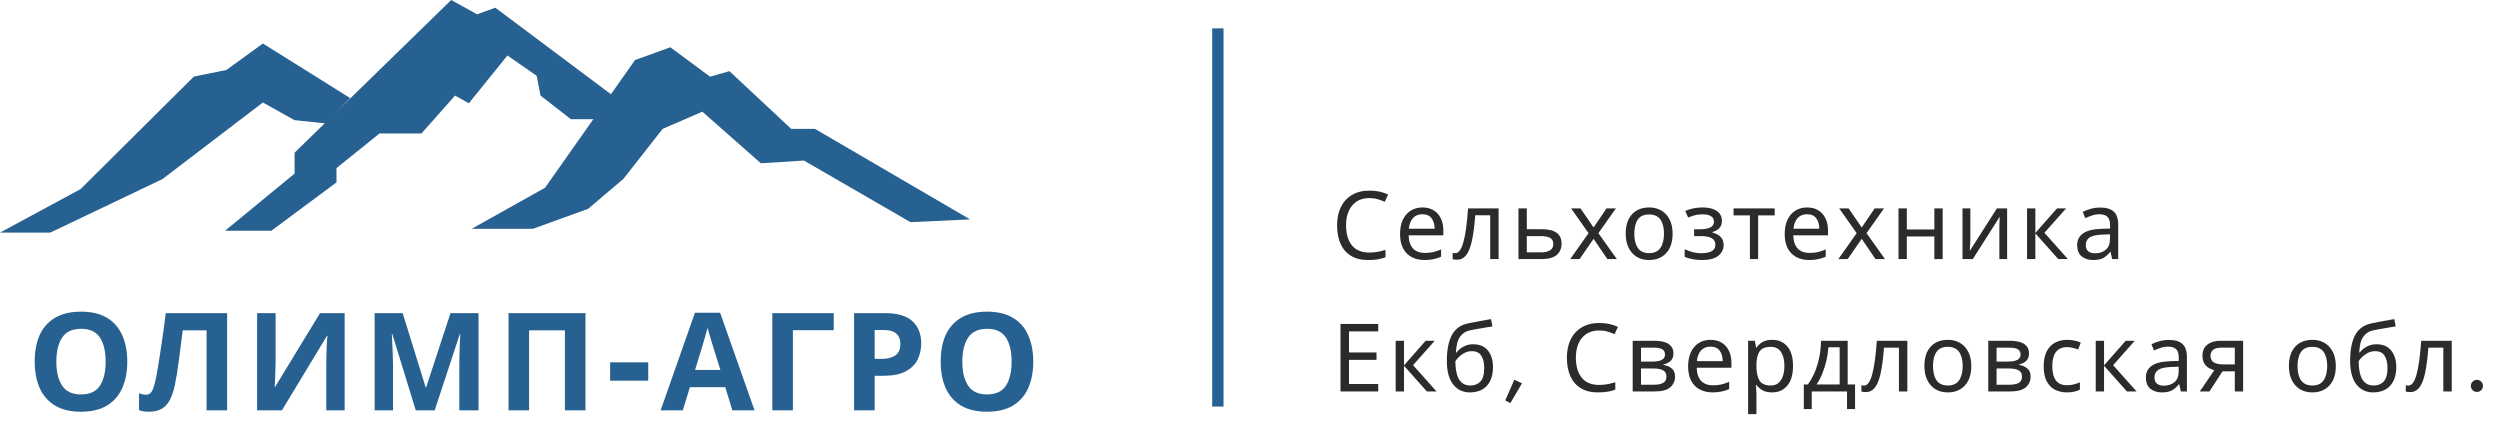
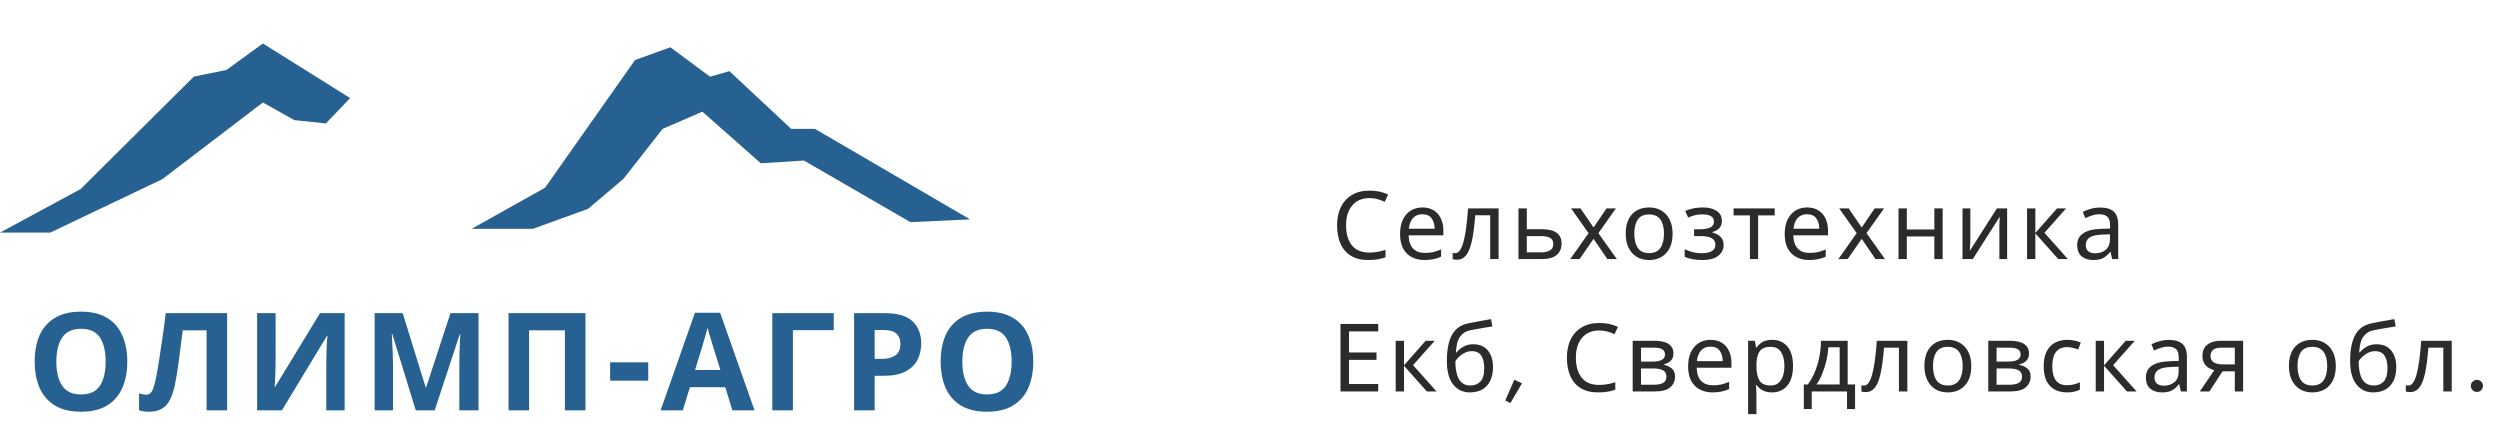
<svg xmlns="http://www.w3.org/2000/svg" width="1322" height="233" viewBox="0 0 1322 233" fill="none">
  <path d="M42.639 99.968L0 123H26.577L85.863 94.72L139.017 54.195L155.663 63.525L172.31 65.274L185.161 51.863L139.017 23L119.741 36.994L102.51 40.493L42.639 99.968Z" fill="#276191" />
-   <path d="M143.527 122H119.032L155.774 91.79V80.752L238.591 0L252.296 7.552L261.919 4.067L324.031 50.543L315.575 63.033H301.869L285.831 50.543L283.79 40.086L268.334 29.338L247.922 54.609L240.632 50.543L222.844 70.586H200.682L177.936 88.886V96.438L143.527 122Z" fill="#276191" />
  <path d="M288.221 99.275L249.4 121H281.799L310.988 110.431L329.668 94.578L350.392 68.156L371.407 59.055L402.347 86.358L425.114 84.89L481.447 117.477L512.971 116.009L430.952 68.156H418.401L385.71 37.624L375.494 40.56L354.478 25L335.798 31.752L288.221 99.275Z" fill="#276191" />
  <path d="M67.306 191.224C67.306 196.552 66.418 201.208 64.642 205.192C62.914 209.128 60.251 212.2 56.651 214.408C53.05 216.616 48.443 217.72 42.827 217.72C37.258 217.72 32.651 216.616 29.003 214.408C25.402 212.2 22.715 209.104 20.939 205.12C19.21 201.136 18.346 196.48 18.346 191.152C18.346 185.824 19.21 181.192 20.939 177.256C22.715 173.32 25.402 170.272 29.003 168.112C32.651 165.904 37.282 164.8 42.898 164.8C48.467 164.8 53.05 165.904 56.651 168.112C60.251 170.272 62.914 173.344 64.642 177.328C66.418 181.264 67.306 185.896 67.306 191.224ZM29.794 191.224C29.794 196.6 30.826 200.848 32.891 203.968C34.955 207.04 38.267 208.576 42.827 208.576C47.483 208.576 50.819 207.04 52.834 203.968C54.85 200.848 55.858 196.6 55.858 191.224C55.858 185.8 54.85 181.552 52.834 178.48C50.819 175.408 47.507 173.872 42.898 173.872C38.291 173.872 34.955 175.408 32.891 178.48C30.826 181.552 29.794 185.8 29.794 191.224ZM120.109 217H109.237V174.664H96.637C96.349 176.872 96.037 179.272 95.701 181.864C95.413 184.456 95.077 187.096 94.693 189.784C94.357 192.424 93.997 194.944 93.613 197.344C93.229 199.696 92.845 201.784 92.461 203.608C91.837 206.584 90.997 209.128 89.941 211.24C88.933 213.352 87.517 214.96 85.693 216.064C83.917 217.168 81.589 217.72 78.709 217.72C76.837 217.72 75.109 217.456 73.525 216.928V208C74.149 208.192 74.749 208.36 75.325 208.504C75.949 208.648 76.621 208.72 77.341 208.72C78.733 208.72 79.789 208 80.509 206.56C81.277 205.072 82.045 202.312 82.813 198.28C83.101 196.744 83.509 194.344 84.037 191.08C84.565 187.816 85.141 184 85.765 179.632C86.437 175.216 87.061 170.536 87.637 165.592H120.109V217ZM135.957 165.592H145.749V190.432C145.749 191.632 145.725 192.976 145.677 194.464C145.629 195.952 145.581 197.416 145.533 198.856C145.485 200.248 145.437 201.472 145.389 202.528C145.341 203.536 145.293 204.232 145.245 204.616H145.461L169.221 165.592H182.253V217H172.533V192.304C172.533 191.008 172.557 189.592 172.605 188.056C172.653 186.472 172.701 184.96 172.749 183.52C172.845 182.08 172.917 180.832 172.965 179.776C173.061 178.672 173.133 177.952 173.181 177.616H172.893L149.061 217H135.957V165.592ZM219.855 217L207.471 176.68H207.183C207.231 177.64 207.303 179.08 207.399 181C207.495 182.92 207.591 184.984 207.687 187.192C207.783 189.352 207.831 191.32 207.831 193.096V217H198.111V165.592H212.943L225.111 204.904H225.327L238.215 165.592H253.047V217H242.895V192.664C242.895 191.032 242.919 189.16 242.967 187.048C243.063 184.936 243.135 182.944 243.183 181.072C243.279 179.152 243.351 177.712 243.399 176.752H243.111L229.863 217H219.855ZM268.913 217V165.592H309.593V217H298.721V174.664H279.785V217H268.913ZM322.633 201.304V191.584H342.793V201.304H322.633ZM387.277 217L383.533 204.76H364.813L361.069 217H349.333L367.477 165.376H380.797L399.013 217H387.277ZM377.197 183.664C376.957 182.848 376.645 181.816 376.261 180.568C375.877 179.32 375.493 178.048 375.109 176.752C374.725 175.456 374.413 174.328 374.173 173.368C373.933 174.328 373.597 175.528 373.165 176.968C372.781 178.36 372.397 179.704 372.013 181C371.677 182.248 371.413 183.136 371.221 183.664L367.549 195.616H380.941L377.197 183.664ZM440.876 165.592V174.592H419.276V217H408.404V165.592H440.876ZM468.06 165.592C474.684 165.592 479.508 167.032 482.532 169.912C485.604 172.744 487.14 176.656 487.14 181.648C487.14 184.624 486.516 187.432 485.268 190.072C484.02 192.664 481.932 194.752 479.004 196.336C476.124 197.92 472.188 198.712 467.196 198.712H462.516V217H451.644V165.592H468.06ZM467.484 174.52H462.516V189.784H466.116C469.188 189.784 471.612 189.184 473.388 187.984C475.212 186.736 476.124 184.744 476.124 182.008C476.124 177.016 473.244 174.52 467.484 174.52ZM546.391 191.224C546.391 196.552 545.503 201.208 543.727 205.192C541.999 209.128 539.335 212.2 535.735 214.408C532.135 216.616 527.527 217.72 521.911 217.72C516.343 217.72 511.735 216.616 508.087 214.408C504.487 212.2 501.799 209.104 500.023 205.12C498.295 201.136 497.431 196.48 497.431 191.152C497.431 185.824 498.295 181.192 500.023 177.256C501.799 173.32 504.487 170.272 508.087 168.112C511.735 165.904 516.367 164.8 521.983 164.8C527.551 164.8 532.135 165.904 535.735 168.112C539.335 170.272 541.999 173.344 543.727 177.328C545.503 181.264 546.391 185.896 546.391 191.224ZM508.879 191.224C508.879 196.6 509.911 200.848 511.975 203.968C514.039 207.04 517.351 208.576 521.911 208.576C526.567 208.576 529.903 207.04 531.919 203.968C533.935 200.848 534.943 196.6 534.943 191.224C534.943 185.8 533.935 181.552 531.919 178.48C529.903 175.408 526.591 173.872 521.983 173.872C517.375 173.872 514.039 175.408 511.975 178.48C509.911 181.552 508.879 185.8 508.879 191.224Z" fill="#276191" />
-   <path d="M724.15 104.75C720.317 104.75 717.3 106.033 715.1 108.6C712.9 111.167 711.8 114.683 711.8 119.15C711.8 123.583 712.817 127.1 714.85 129.7C716.917 132.267 720 133.55 724.1 133.55C725.667 133.55 727.15 133.417 728.55 133.15C729.95 132.883 731.317 132.55 732.65 132.15V136.05C731.317 136.55 729.933 136.917 728.5 137.15C727.1 137.383 725.417 137.5 723.45 137.5C719.817 137.5 716.783 136.75 714.35 135.25C711.917 133.75 710.083 131.617 708.85 128.85C707.65 126.083 707.05 122.833 707.05 119.1C707.05 115.5 707.7 112.333 709 109.6C710.333 106.833 712.283 104.683 714.85 103.15C717.417 101.583 720.533 100.8 724.2 100.8C727.967 100.8 731.25 101.5 734.05 102.9L732.25 106.7C731.15 106.2 729.917 105.75 728.55 105.35C727.217 104.95 725.75 104.75 724.15 104.75ZM752.192 109.7C754.492 109.7 756.458 110.2 758.092 111.2C759.758 112.2 761.025 113.617 761.892 115.45C762.792 117.25 763.242 119.367 763.242 121.8V124.45H744.892C744.958 127.483 745.725 129.8 747.192 131.4C748.692 132.967 750.775 133.75 753.442 133.75C755.142 133.75 756.642 133.6 757.942 133.3C759.275 132.967 760.642 132.5 762.042 131.9V135.75C760.675 136.35 759.325 136.783 757.992 137.05C756.658 137.35 755.075 137.5 753.242 137.5C750.708 137.5 748.458 136.983 746.492 135.95C744.558 134.917 743.042 133.383 741.942 131.35C740.875 129.283 740.342 126.767 740.342 123.8C740.342 120.867 740.825 118.35 741.792 116.25C742.792 114.15 744.175 112.533 745.942 111.4C747.742 110.267 749.825 109.7 752.192 109.7ZM752.142 113.3C750.042 113.3 748.375 113.983 747.142 115.35C745.942 116.683 745.225 118.55 744.992 120.95H758.642C758.608 118.683 758.075 116.85 757.042 115.45C756.008 114.017 754.375 113.3 752.142 113.3ZM792.464 137H788.014V113.85H780.114C779.681 119.483 779.081 124.033 778.314 127.5C777.548 130.933 776.531 133.433 775.264 135C773.998 136.567 772.398 137.35 770.464 137.35C770.031 137.35 769.598 137.317 769.164 137.25C768.764 137.217 768.431 137.133 768.164 137V133.7C768.364 133.767 768.581 133.817 768.814 133.85C769.048 133.883 769.281 133.9 769.514 133.9C771.314 133.9 772.748 131.983 773.814 128.15C774.914 124.317 775.748 118.333 776.314 110.2H792.464V137ZM815.321 121.2C822.287 121.2 825.771 123.733 825.771 128.8C825.771 131.3 824.921 133.3 823.221 134.8C821.521 136.267 818.821 137 815.121 137H802.971V110.2H807.371V121.2H815.321ZM821.371 129.05C821.371 127.417 820.787 126.317 819.621 125.75C818.487 125.15 816.887 124.85 814.821 124.85H807.371V133.45H814.921C816.787 133.45 818.321 133.117 819.521 132.45C820.754 131.783 821.371 130.65 821.371 129.05ZM840.032 123.3L830.782 110.2H835.782L842.682 120.3L849.532 110.2H854.482L845.232 123.3L854.982 137H849.982L842.682 126.3L835.282 137H830.332L840.032 123.3ZM884.47 123.55C884.47 127.983 883.337 131.417 881.07 133.85C878.837 136.283 875.803 137.5 871.97 137.5C869.603 137.5 867.487 136.967 865.62 135.9C863.787 134.8 862.337 133.217 861.27 131.15C860.203 129.05 859.67 126.517 859.67 123.55C859.67 119.117 860.787 115.7 863.02 113.3C865.253 110.9 868.287 109.7 872.12 109.7C874.553 109.7 876.687 110.25 878.52 111.35C880.387 112.417 881.837 113.983 882.87 116.05C883.937 118.083 884.47 120.583 884.47 123.55ZM864.22 123.55C864.22 126.717 864.837 129.233 866.07 131.1C867.337 132.933 869.337 133.85 872.07 133.85C874.77 133.85 876.753 132.933 878.02 131.1C879.287 129.233 879.92 126.717 879.92 123.55C879.92 120.383 879.287 117.9 878.02 116.1C876.753 114.3 874.753 113.4 872.02 113.4C869.287 113.4 867.303 114.3 866.07 116.1C864.837 117.9 864.22 120.383 864.22 123.55ZM900.493 109.7C903.56 109.7 905.993 110.317 907.793 111.55C909.627 112.75 910.543 114.483 910.543 116.75C910.543 118.383 910.093 119.683 909.193 120.65C908.293 121.583 907.06 122.267 905.493 122.7V122.9C906.56 123.2 907.543 123.617 908.443 124.15C909.343 124.683 910.06 125.383 910.593 126.25C911.16 127.117 911.443 128.233 911.443 129.6C911.443 131.833 910.51 133.717 908.643 135.25C906.81 136.75 903.927 137.5 899.993 137.5C898.06 137.5 896.31 137.333 894.743 137C893.177 136.7 891.877 136.283 890.843 135.75V131.8C891.977 132.333 893.31 132.817 894.843 133.25C896.41 133.683 898.11 133.9 899.943 133.9C901.943 133.9 903.627 133.567 904.993 132.9C906.393 132.2 907.093 131.017 907.093 129.35C907.093 126.35 904.543 124.85 899.443 124.85H895.843V121.25H898.743C901.043 121.25 902.877 120.95 904.243 120.35C905.643 119.717 906.343 118.65 906.343 117.15C906.343 115.883 905.81 114.933 904.743 114.3C903.71 113.667 902.21 113.35 900.243 113.35C898.777 113.35 897.477 113.5 896.343 113.8C895.243 114.067 894.027 114.483 892.693 115.05L891.143 111.55C893.943 110.317 897.06 109.7 900.493 109.7ZM938.455 113.9H929.705V137H925.355V113.9H916.705V110.2H938.455V113.9ZM955.596 109.7C957.896 109.7 959.863 110.2 961.496 111.2C963.163 112.2 964.429 113.617 965.296 115.45C966.196 117.25 966.646 119.367 966.646 121.8V124.45H948.296C948.363 127.483 949.129 129.8 950.596 131.4C952.096 132.967 954.179 133.75 956.846 133.75C958.546 133.75 960.046 133.6 961.346 133.3C962.679 132.967 964.046 132.5 965.446 131.9V135.75C964.079 136.35 962.729 136.783 961.396 137.05C960.063 137.35 958.479 137.5 956.646 137.5C954.113 137.5 951.863 136.983 949.896 135.95C947.963 134.917 946.446 133.383 945.346 131.35C944.279 129.283 943.746 126.767 943.746 123.8C943.746 120.867 944.229 118.35 945.196 116.25C946.196 114.15 947.579 112.533 949.346 111.4C951.146 110.267 953.229 109.7 955.596 109.7ZM955.546 113.3C953.446 113.3 951.779 113.983 950.546 115.35C949.346 116.683 948.629 118.55 948.396 120.95H962.046C962.013 118.683 961.479 116.85 960.446 115.45C959.413 114.017 957.779 113.3 955.546 113.3ZM981.819 123.3L972.569 110.2H977.569L984.469 120.3L991.319 110.2H996.269L987.019 123.3L996.769 137H991.769L984.469 126.3L977.069 137H972.119L981.819 123.3ZM1008.33 110.2V121.35H1022.88V110.2H1027.28V137H1022.88V125.05H1008.33V137H1003.93V110.2H1008.33ZM1041.92 126.55C1041.92 126.95 1041.9 127.55 1041.87 128.35C1041.84 129.15 1041.79 129.95 1041.72 130.75C1041.69 131.55 1041.65 132.183 1041.62 132.65L1055.97 110.2H1061.37V137H1057.27V121.2C1057.27 120.667 1057.27 119.967 1057.27 119.1C1057.3 118.233 1057.34 117.383 1057.37 116.55C1057.4 115.683 1057.44 115.033 1057.47 114.6L1043.22 137H1037.77V110.2H1041.92V126.55ZM1087.75 110.2H1092.55L1081.1 123.1L1093.5 137H1088.4L1076.3 123.4V137H1071.9V110.2H1076.3V123.2L1087.75 110.2ZM1110.51 109.75C1113.78 109.75 1116.2 110.467 1117.76 111.9C1119.33 113.333 1120.11 115.617 1120.11 118.75V137H1116.91L1116.06 133.2H1115.86C1114.7 134.667 1113.46 135.75 1112.16 136.45C1110.9 137.15 1109.13 137.5 1106.86 137.5C1104.43 137.5 1102.41 136.867 1100.81 135.6C1099.21 134.3 1098.41 132.283 1098.41 129.55C1098.41 126.883 1099.46 124.833 1101.56 123.4C1103.66 121.933 1106.9 121.133 1111.26 121L1115.81 120.85V119.25C1115.81 117.017 1115.33 115.467 1114.36 114.6C1113.4 113.733 1112.03 113.3 1110.26 113.3C1108.86 113.3 1107.53 113.517 1106.26 113.95C1105 114.35 1103.81 114.817 1102.71 115.35L1101.36 112.05C1102.53 111.417 1103.91 110.883 1105.51 110.45C1107.11 109.983 1108.78 109.75 1110.51 109.75ZM1111.81 124.05C1108.48 124.183 1106.16 124.717 1104.86 125.65C1103.6 126.583 1102.96 127.9 1102.96 129.6C1102.96 131.1 1103.41 132.2 1104.31 132.9C1105.25 133.6 1106.43 133.95 1107.86 133.95C1110.13 133.95 1112.01 133.333 1113.51 132.1C1115.01 130.833 1115.76 128.9 1115.76 126.3V123.9L1111.81 124.05ZM728.8 207H708.85V171.3H728.8V175.25H713.35V186.4H727.9V190.3H713.35V203.05H728.8V207ZM753.883 180.2H758.683L747.233 193.1L759.633 207H754.533L742.433 193.4V207H738.033V180.2H742.433V193.2L753.883 180.2ZM765.098 190.9C765.098 185.033 765.981 180.467 767.748 177.2C769.515 173.9 772.365 171.833 776.298 171C778.465 170.533 780.581 170.117 782.648 169.75C784.715 169.383 786.648 169.05 788.448 168.75L789.198 172.6C788.031 172.767 786.715 172.983 785.248 173.25C783.781 173.483 782.331 173.733 780.898 174C779.465 174.233 778.231 174.467 777.198 174.7C775.031 175.167 773.315 176.3 772.048 178.1C770.781 179.867 770.065 182.633 769.898 186.4H770.198C770.665 185.767 771.298 185.117 772.098 184.45C772.931 183.783 773.915 183.217 775.048 182.75C776.215 182.283 777.531 182.05 778.998 182.05C782.465 182.05 785.081 183.167 786.848 185.4C788.615 187.633 789.498 190.533 789.498 194.1C789.498 197.067 788.981 199.55 787.948 201.55C786.915 203.55 785.481 205.05 783.648 206.05C781.815 207.017 779.681 207.5 777.248 207.5C773.548 207.5 770.598 206.083 768.398 203.25C766.198 200.417 765.098 196.3 765.098 190.9ZM777.598 203.85C779.765 203.85 781.515 203.15 782.848 201.75C784.181 200.35 784.848 197.95 784.848 194.55C784.848 191.817 784.331 189.667 783.298 188.1C782.298 186.5 780.631 185.7 778.298 185.7C776.831 185.7 775.498 186.033 774.298 186.7C773.098 187.333 772.098 188.067 771.298 188.9C770.498 189.733 769.931 190.433 769.598 191C769.598 192.633 769.715 194.217 769.948 195.75C770.181 197.283 770.581 198.667 771.148 199.9C771.748 201.1 772.565 202.067 773.598 202.8C774.665 203.5 775.998 203.85 777.598 203.85ZM798.68 213.15L795.98 211.75L800.78 200.8L804.83 202.7L798.68 213.15ZM845.673 174.75C841.84 174.75 838.823 176.033 836.623 178.6C834.423 181.167 833.323 184.683 833.323 189.15C833.323 193.583 834.34 197.1 836.373 199.7C838.44 202.267 841.523 203.55 845.623 203.55C847.19 203.55 848.673 203.417 850.073 203.15C851.473 202.883 852.84 202.55 854.173 202.15V206.05C852.84 206.55 851.457 206.917 850.023 207.15C848.623 207.383 846.94 207.5 844.973 207.5C841.34 207.5 838.307 206.75 835.873 205.25C833.44 203.75 831.607 201.617 830.373 198.85C829.173 196.083 828.573 192.833 828.573 189.1C828.573 185.5 829.223 182.333 830.523 179.6C831.857 176.833 833.807 174.683 836.373 173.15C838.94 171.583 842.057 170.8 845.723 170.8C849.49 170.8 852.773 171.5 855.573 172.9L853.773 176.7C852.673 176.2 851.44 175.75 850.073 175.35C848.74 174.95 847.273 174.75 845.673 174.75ZM884.915 186.95C884.915 188.617 884.415 189.917 883.415 190.85C882.415 191.783 881.132 192.417 879.565 192.75V192.95C881.232 193.183 882.682 193.783 883.915 194.75C885.149 195.683 885.765 197.15 885.765 199.15C885.765 201.417 884.915 203.3 883.215 204.8C881.549 206.267 878.782 207 874.915 207H863.365V180.2H874.865C876.765 180.2 878.465 180.417 879.965 180.85C881.499 181.25 882.699 181.95 883.565 182.95C884.465 183.917 884.915 185.25 884.915 186.95ZM880.465 187.5C880.465 186.233 879.999 185.317 879.065 184.75C878.165 184.15 876.682 183.85 874.615 183.85H867.765V191.2H873.815C878.249 191.2 880.465 189.967 880.465 187.5ZM881.215 199.15C881.215 197.617 880.632 196.517 879.465 195.85C878.299 195.183 876.582 194.85 874.315 194.85H867.765V203.45H874.415C876.615 203.45 878.299 203.133 879.465 202.5C880.632 201.833 881.215 200.717 881.215 199.15ZM904.524 179.7C906.824 179.7 908.79 180.2 910.424 181.2C912.09 182.2 913.357 183.617 914.224 185.45C915.124 187.25 915.574 189.367 915.574 191.8V194.45H897.224C897.29 197.483 898.057 199.8 899.524 201.4C901.024 202.967 903.107 203.75 905.774 203.75C907.474 203.75 908.974 203.6 910.274 203.3C911.607 202.967 912.974 202.5 914.374 201.9V205.75C913.007 206.35 911.657 206.783 910.324 207.05C908.99 207.35 907.407 207.5 905.574 207.5C903.04 207.5 900.79 206.983 898.824 205.95C896.89 204.917 895.374 203.383 894.274 201.35C893.207 199.283 892.674 196.767 892.674 193.8C892.674 190.867 893.157 188.35 894.124 186.25C895.124 184.15 896.507 182.533 898.274 181.4C900.074 180.267 902.157 179.7 904.524 179.7ZM904.474 183.3C902.374 183.3 900.707 183.983 899.474 185.35C898.274 186.683 897.557 188.55 897.324 190.95H910.974C910.94 188.683 910.407 186.85 909.374 185.45C908.34 184.017 906.707 183.3 904.474 183.3ZM937.146 179.7C940.446 179.7 943.096 180.85 945.096 183.15C947.13 185.45 948.146 188.917 948.146 193.55C948.146 198.117 947.13 201.583 945.096 203.95C943.096 206.317 940.43 207.5 937.096 207.5C935.03 207.5 933.313 207.117 931.946 206.35C930.613 205.55 929.563 204.633 928.796 203.6H928.496C928.563 204.167 928.63 204.883 928.696 205.75C928.763 206.617 928.796 207.367 928.796 208V219H924.396V180.2H927.996L928.596 183.85H928.796C929.596 182.683 930.646 181.7 931.946 180.9C933.246 180.1 934.98 179.7 937.146 179.7ZM936.346 183.4C933.613 183.4 931.68 184.167 930.546 185.7C929.446 187.233 928.863 189.567 928.796 192.7V193.55C928.796 196.85 929.33 199.4 930.396 201.2C931.496 202.967 933.513 203.85 936.446 203.85C938.08 203.85 939.413 203.4 940.446 202.5C941.513 201.6 942.296 200.383 942.796 198.85C943.33 197.283 943.596 195.5 943.596 193.5C943.596 190.433 942.996 187.983 941.796 186.15C940.63 184.317 938.813 183.4 936.346 183.4ZM977.058 180.2V203.3H980.958V216.3H976.708V207H958.058V216.3H953.858V203.3H956.008C958.308 200.133 960.025 196.533 961.158 192.5C962.325 188.433 962.925 184.333 962.958 180.2H977.058ZM966.858 183.65C966.725 185.917 966.375 188.267 965.808 190.7C965.242 193.1 964.508 195.4 963.608 197.6C962.742 199.8 961.725 201.7 960.558 203.3H972.808V183.65H966.858ZM1008.61 207H1004.16V183.85H996.261C995.828 189.483 995.228 194.033 994.461 197.5C993.694 200.933 992.678 203.433 991.411 205C990.144 206.567 988.544 207.35 986.611 207.35C986.178 207.35 985.744 207.317 985.311 207.25C984.911 207.217 984.578 207.133 984.311 207V203.7C984.511 203.767 984.728 203.817 984.961 203.85C985.194 203.883 985.428 203.9 985.661 203.9C987.461 203.9 988.894 201.983 989.961 198.15C991.061 194.317 991.894 188.333 992.461 180.2H1008.61V207ZM1042.42 193.55C1042.42 197.983 1041.28 201.417 1039.02 203.85C1036.78 206.283 1033.75 207.5 1029.92 207.5C1027.55 207.5 1025.43 206.967 1023.57 205.9C1021.73 204.8 1020.28 203.217 1019.22 201.15C1018.15 199.05 1017.62 196.517 1017.62 193.55C1017.62 189.117 1018.73 185.7 1020.97 183.3C1023.2 180.9 1026.23 179.7 1030.07 179.7C1032.5 179.7 1034.63 180.25 1036.47 181.35C1038.33 182.417 1039.78 183.983 1040.82 186.05C1041.88 188.083 1042.42 190.583 1042.42 193.55ZM1022.17 193.55C1022.17 196.717 1022.78 199.233 1024.02 201.1C1025.28 202.933 1027.28 203.85 1030.02 203.85C1032.72 203.85 1034.7 202.933 1035.97 201.1C1037.23 199.233 1037.87 196.717 1037.87 193.55C1037.87 190.383 1037.23 187.9 1035.97 186.1C1034.7 184.3 1032.7 183.4 1029.97 183.4C1027.23 183.4 1025.25 184.3 1024.02 186.1C1022.78 187.9 1022.17 190.383 1022.17 193.55ZM1072.94 186.95C1072.94 188.617 1072.44 189.917 1071.44 190.85C1070.44 191.783 1069.16 192.417 1067.59 192.75V192.95C1069.26 193.183 1070.71 193.783 1071.94 194.75C1073.17 195.683 1073.79 197.15 1073.79 199.15C1073.79 201.417 1072.94 203.3 1071.24 204.8C1069.57 206.267 1066.81 207 1062.94 207H1051.39V180.2H1062.89C1064.79 180.2 1066.49 180.417 1067.99 180.85C1069.52 181.25 1070.72 181.95 1071.59 182.95C1072.49 183.917 1072.94 185.25 1072.94 186.95ZM1068.49 187.5C1068.49 186.233 1068.02 185.317 1067.09 184.75C1066.19 184.15 1064.71 183.85 1062.64 183.85H1055.79V191.2H1061.84C1066.27 191.2 1068.49 189.967 1068.49 187.5ZM1069.24 199.15C1069.24 197.617 1068.66 196.517 1067.49 195.85C1066.32 195.183 1064.61 194.85 1062.34 194.85H1055.79V203.45H1062.44C1064.64 203.45 1066.32 203.133 1067.49 202.5C1068.66 201.833 1069.24 200.717 1069.24 199.15ZM1092.95 207.5C1090.58 207.5 1088.47 207.017 1086.6 206.05C1084.77 205.083 1083.32 203.583 1082.25 201.55C1081.22 199.517 1080.7 196.917 1080.7 193.75C1080.7 190.45 1081.25 187.767 1082.35 185.7C1083.45 183.633 1084.93 182.117 1086.8 181.15C1088.7 180.183 1090.85 179.7 1093.25 179.7C1094.62 179.7 1095.93 179.85 1097.2 180.15C1098.47 180.417 1099.5 180.75 1100.3 181.15L1098.95 184.8C1098.15 184.5 1097.22 184.217 1096.15 183.95C1095.08 183.683 1094.08 183.55 1093.15 183.55C1087.88 183.55 1085.25 186.933 1085.25 193.7C1085.25 196.933 1085.88 199.417 1087.15 201.15C1088.45 202.85 1090.37 203.7 1092.9 203.7C1094.37 203.7 1095.65 203.55 1096.75 203.25C1097.88 202.95 1098.92 202.583 1099.85 202.15V206.05C1098.95 206.517 1097.95 206.867 1096.85 207.1C1095.78 207.367 1094.48 207.5 1092.95 207.5ZM1124.07 180.2H1128.87L1117.42 193.1L1129.82 207H1124.72L1112.62 193.4V207H1108.22V180.2H1112.62V193.2L1124.07 180.2ZM1146.84 179.75C1150.1 179.75 1152.52 180.467 1154.09 181.9C1155.65 183.333 1156.44 185.617 1156.44 188.75V207H1153.24L1152.39 203.2H1152.19C1151.02 204.667 1149.79 205.75 1148.49 206.45C1147.22 207.15 1145.45 207.5 1143.19 207.5C1140.75 207.5 1138.74 206.867 1137.14 205.6C1135.54 204.3 1134.74 202.283 1134.74 199.55C1134.74 196.883 1135.79 194.833 1137.89 193.4C1139.99 191.933 1143.22 191.133 1147.59 191L1152.14 190.85V189.25C1152.14 187.017 1151.65 185.467 1150.69 184.6C1149.72 183.733 1148.35 183.3 1146.59 183.3C1145.19 183.3 1143.85 183.517 1142.59 183.95C1141.32 184.35 1140.14 184.817 1139.04 185.35L1137.69 182.05C1138.85 181.417 1140.24 180.883 1141.84 180.45C1143.44 179.983 1145.1 179.75 1146.84 179.75ZM1148.14 194.05C1144.8 194.183 1142.49 194.717 1141.19 195.65C1139.92 196.583 1139.29 197.9 1139.29 199.6C1139.29 201.1 1139.74 202.2 1140.64 202.9C1141.57 203.6 1142.75 203.95 1144.19 203.95C1146.45 203.95 1148.34 203.333 1149.84 202.1C1151.34 200.833 1152.09 198.9 1152.09 196.3V193.9L1148.14 194.05ZM1168.36 207H1163.26L1170.91 195.75C1169.88 195.483 1168.88 195.067 1167.91 194.5C1166.95 193.9 1166.16 193.083 1165.56 192.05C1164.96 190.983 1164.66 189.667 1164.66 188.1C1164.66 185.533 1165.53 183.583 1167.26 182.25C1169 180.883 1171.3 180.2 1174.16 180.2H1186.16V207H1181.76V196.35H1175.26L1168.36 207ZM1168.91 188.15C1168.91 189.683 1169.48 190.833 1170.61 191.6C1171.78 192.333 1173.4 192.7 1175.46 192.7H1181.76V183.85H1174.61C1172.58 183.85 1171.11 184.25 1170.21 185.05C1169.35 185.85 1168.91 186.883 1168.91 188.15ZM1235.18 193.55C1235.18 197.983 1234.04 201.417 1231.78 203.85C1229.54 206.283 1226.51 207.5 1222.68 207.5C1220.31 207.5 1218.19 206.967 1216.33 205.9C1214.49 204.8 1213.04 203.217 1211.98 201.15C1210.91 199.05 1210.38 196.517 1210.38 193.55C1210.38 189.117 1211.49 185.7 1213.73 183.3C1215.96 180.9 1218.99 179.7 1222.83 179.7C1225.26 179.7 1227.39 180.25 1229.23 181.35C1231.09 182.417 1232.54 183.983 1233.58 186.05C1234.64 188.083 1235.18 190.583 1235.18 193.55ZM1214.93 193.55C1214.93 196.717 1215.54 199.233 1216.78 201.1C1218.04 202.933 1220.04 203.85 1222.78 203.85C1225.48 203.85 1227.46 202.933 1228.73 201.1C1229.99 199.233 1230.63 196.717 1230.63 193.55C1230.63 190.383 1229.99 187.9 1228.73 186.1C1227.46 184.3 1225.46 183.4 1222.73 183.4C1219.99 183.4 1218.01 184.3 1216.78 186.1C1215.54 187.9 1214.93 190.383 1214.93 193.55ZM1242.75 190.9C1242.75 185.033 1243.63 180.467 1245.4 177.2C1247.17 173.9 1250.02 171.833 1253.95 171C1256.12 170.533 1258.23 170.117 1260.3 169.75C1262.37 169.383 1264.3 169.05 1266.1 168.75L1266.85 172.6C1265.68 172.767 1264.37 172.983 1262.9 173.25C1261.43 173.483 1259.98 173.733 1258.55 174C1257.12 174.233 1255.88 174.467 1254.85 174.7C1252.68 175.167 1250.97 176.3 1249.7 178.1C1248.43 179.867 1247.72 182.633 1247.55 186.4H1247.85C1248.32 185.767 1248.95 185.117 1249.75 184.45C1250.58 183.783 1251.57 183.217 1252.7 182.75C1253.87 182.283 1255.18 182.05 1256.65 182.05C1260.12 182.05 1262.73 183.167 1264.5 185.4C1266.27 187.633 1267.15 190.533 1267.15 194.1C1267.15 197.067 1266.63 199.55 1265.6 201.55C1264.57 203.55 1263.13 205.05 1261.3 206.05C1259.47 207.017 1257.33 207.5 1254.9 207.5C1251.2 207.5 1248.25 206.083 1246.05 203.25C1243.85 200.417 1242.75 196.3 1242.75 190.9ZM1255.25 203.85C1257.42 203.85 1259.17 203.15 1260.5 201.75C1261.83 200.35 1262.5 197.95 1262.5 194.55C1262.5 191.817 1261.98 189.667 1260.95 188.1C1259.95 186.5 1258.28 185.7 1255.95 185.7C1254.48 185.7 1253.15 186.033 1251.95 186.7C1250.75 187.333 1249.75 188.067 1248.95 188.9C1248.15 189.733 1247.58 190.433 1247.25 191C1247.25 192.633 1247.37 194.217 1247.6 195.75C1247.83 197.283 1248.23 198.667 1248.8 199.9C1249.4 201.1 1250.22 202.067 1251.25 202.8C1252.32 203.5 1253.65 203.85 1255.25 203.85ZM1296.48 207H1292.03V183.85H1284.13C1283.7 189.483 1283.1 194.033 1282.33 197.5C1281.57 200.933 1280.55 203.433 1279.28 205C1278.02 206.567 1276.42 207.35 1274.48 207.35C1274.05 207.35 1273.62 207.317 1273.18 207.25C1272.78 207.217 1272.45 207.133 1272.18 207V203.7C1272.38 203.767 1272.6 203.817 1272.83 203.85C1273.07 203.883 1273.3 203.9 1273.53 203.9C1275.33 203.9 1276.77 201.983 1277.83 198.15C1278.93 194.317 1279.77 188.333 1280.33 180.2H1296.48V207ZM1312.04 206.35C1311.4 206.95 1310.65 207.25 1309.79 207.25C1308.92 207.25 1308.17 206.95 1307.54 206.35C1306.9 205.717 1306.59 204.95 1306.59 204.05C1306.59 203.15 1306.9 202.4 1307.54 201.8C1308.17 201.167 1308.92 200.85 1309.79 200.85C1310.65 200.85 1311.4 201.167 1312.04 201.8C1312.67 202.4 1312.99 203.15 1312.99 204.05C1312.99 204.95 1312.67 205.717 1312.04 206.35Z" fill="#2B2B2B" />
-   <rect x="641" y="15" width="6" height="200" fill="#276191" />
+   <path d="M724.15 104.75C720.317 104.75 717.3 106.033 715.1 108.6C712.9 111.167 711.8 114.683 711.8 119.15C711.8 123.583 712.817 127.1 714.85 129.7C716.917 132.267 720 133.55 724.1 133.55C725.667 133.55 727.15 133.417 728.55 133.15C729.95 132.883 731.317 132.55 732.65 132.15V136.05C731.317 136.55 729.933 136.917 728.5 137.15C727.1 137.383 725.417 137.5 723.45 137.5C719.817 137.5 716.783 136.75 714.35 135.25C711.917 133.75 710.083 131.617 708.85 128.85C707.65 126.083 707.05 122.833 707.05 119.1C707.05 115.5 707.7 112.333 709 109.6C710.333 106.833 712.283 104.683 714.85 103.15C717.417 101.583 720.533 100.8 724.2 100.8C727.967 100.8 731.25 101.5 734.05 102.9L732.25 106.7C731.15 106.2 729.917 105.75 728.55 105.35C727.217 104.95 725.75 104.75 724.15 104.75ZM752.192 109.7C754.492 109.7 756.458 110.2 758.092 111.2C759.758 112.2 761.025 113.617 761.892 115.45C762.792 117.25 763.242 119.367 763.242 121.8V124.45H744.892C744.958 127.483 745.725 129.8 747.192 131.4C748.692 132.967 750.775 133.75 753.442 133.75C755.142 133.75 756.642 133.6 757.942 133.3C759.275 132.967 760.642 132.5 762.042 131.9V135.75C760.675 136.35 759.325 136.783 757.992 137.05C756.658 137.35 755.075 137.5 753.242 137.5C750.708 137.5 748.458 136.983 746.492 135.95C744.558 134.917 743.042 133.383 741.942 131.35C740.875 129.283 740.342 126.767 740.342 123.8C740.342 120.867 740.825 118.35 741.792 116.25C742.792 114.15 744.175 112.533 745.942 111.4C747.742 110.267 749.825 109.7 752.192 109.7ZM752.142 113.3C750.042 113.3 748.375 113.983 747.142 115.35C745.942 116.683 745.225 118.55 744.992 120.95H758.642C758.608 118.683 758.075 116.85 757.042 115.45C756.008 114.017 754.375 113.3 752.142 113.3ZM792.464 137H788.014V113.85H780.114C779.681 119.483 779.081 124.033 778.314 127.5C777.548 130.933 776.531 133.433 775.264 135C773.998 136.567 772.398 137.35 770.464 137.35C770.031 137.35 769.598 137.317 769.164 137.25C768.764 137.217 768.431 137.133 768.164 137V133.7C768.364 133.767 768.581 133.817 768.814 133.85C769.048 133.883 769.281 133.9 769.514 133.9C771.314 133.9 772.748 131.983 773.814 128.15C774.914 124.317 775.748 118.333 776.314 110.2H792.464V137ZM815.321 121.2C822.287 121.2 825.771 123.733 825.771 128.8C825.771 131.3 824.921 133.3 823.221 134.8C821.521 136.267 818.821 137 815.121 137H802.971V110.2H807.371V121.2H815.321ZM821.371 129.05C821.371 127.417 820.787 126.317 819.621 125.75C818.487 125.15 816.887 124.85 814.821 124.85H807.371V133.45H814.921C816.787 133.45 818.321 133.117 819.521 132.45C820.754 131.783 821.371 130.65 821.371 129.05ZM840.032 123.3L830.782 110.2H835.782L842.682 120.3L849.532 110.2H854.482L845.232 123.3L854.982 137H849.982L842.682 126.3L835.282 137H830.332L840.032 123.3ZM884.47 123.55C884.47 127.983 883.337 131.417 881.07 133.85C878.837 136.283 875.803 137.5 871.97 137.5C869.603 137.5 867.487 136.967 865.62 135.9C863.787 134.8 862.337 133.217 861.27 131.15C860.203 129.05 859.67 126.517 859.67 123.55C859.67 119.117 860.787 115.7 863.02 113.3C865.253 110.9 868.287 109.7 872.12 109.7C874.553 109.7 876.687 110.25 878.52 111.35C880.387 112.417 881.837 113.983 882.87 116.05C883.937 118.083 884.47 120.583 884.47 123.55ZM864.22 123.55C864.22 126.717 864.837 129.233 866.07 131.1C867.337 132.933 869.337 133.85 872.07 133.85C874.77 133.85 876.753 132.933 878.02 131.1C879.287 129.233 879.92 126.717 879.92 123.55C879.92 120.383 879.287 117.9 878.02 116.1C876.753 114.3 874.753 113.4 872.02 113.4C869.287 113.4 867.303 114.3 866.07 116.1C864.837 117.9 864.22 120.383 864.22 123.55ZM900.493 109.7C903.56 109.7 905.993 110.317 907.793 111.55C909.627 112.75 910.543 114.483 910.543 116.75C910.543 118.383 910.093 119.683 909.193 120.65C908.293 121.583 907.06 122.267 905.493 122.7V122.9C906.56 123.2 907.543 123.617 908.443 124.15C909.343 124.683 910.06 125.383 910.593 126.25C911.16 127.117 911.443 128.233 911.443 129.6C911.443 131.833 910.51 133.717 908.643 135.25C906.81 136.75 903.927 137.5 899.993 137.5C898.06 137.5 896.31 137.333 894.743 137C893.177 136.7 891.877 136.283 890.843 135.75V131.8C891.977 132.333 893.31 132.817 894.843 133.25C896.41 133.683 898.11 133.9 899.943 133.9C901.943 133.9 903.627 133.567 904.993 132.9C906.393 132.2 907.093 131.017 907.093 129.35C907.093 126.35 904.543 124.85 899.443 124.85H895.843V121.25H898.743C901.043 121.25 902.877 120.95 904.243 120.35C905.643 119.717 906.343 118.65 906.343 117.15C906.343 115.883 905.81 114.933 904.743 114.3C903.71 113.667 902.21 113.35 900.243 113.35C898.777 113.35 897.477 113.5 896.343 113.8C895.243 114.067 894.027 114.483 892.693 115.05L891.143 111.55C893.943 110.317 897.06 109.7 900.493 109.7ZM938.455 113.9H929.705V137H925.355V113.9H916.705V110.2H938.455V113.9ZM955.596 109.7C957.896 109.7 959.863 110.2 961.496 111.2C963.163 112.2 964.429 113.617 965.296 115.45C966.196 117.25 966.646 119.367 966.646 121.8V124.45H948.296C948.363 127.483 949.129 129.8 950.596 131.4C952.096 132.967 954.179 133.75 956.846 133.75C958.546 133.75 960.046 133.6 961.346 133.3C962.679 132.967 964.046 132.5 965.446 131.9V135.75C964.079 136.35 962.729 136.783 961.396 137.05C960.063 137.35 958.479 137.5 956.646 137.5C954.113 137.5 951.863 136.983 949.896 135.95C947.963 134.917 946.446 133.383 945.346 131.35C944.279 129.283 943.746 126.767 943.746 123.8C943.746 120.867 944.229 118.35 945.196 116.25C946.196 114.15 947.579 112.533 949.346 111.4C951.146 110.267 953.229 109.7 955.596 109.7ZM955.546 113.3C953.446 113.3 951.779 113.983 950.546 115.35C949.346 116.683 948.629 118.55 948.396 120.95H962.046C962.013 118.683 961.479 116.85 960.446 115.45C959.413 114.017 957.779 113.3 955.546 113.3ZM981.819 123.3L972.569 110.2H977.569L984.469 120.3L991.319 110.2H996.269L987.019 123.3L996.769 137H991.769L984.469 126.3L977.069 137H972.119L981.819 123.3ZM1008.33 110.2V121.35H1022.88V110.2H1027.28V137H1022.88V125.05H1008.33V137H1003.93V110.2H1008.33ZM1041.92 126.55C1041.92 126.95 1041.9 127.55 1041.87 128.35C1041.84 129.15 1041.79 129.95 1041.72 130.75C1041.69 131.55 1041.65 132.183 1041.62 132.65L1055.97 110.2H1061.37V137H1057.27V121.2C1057.27 120.667 1057.27 119.967 1057.27 119.1C1057.3 118.233 1057.34 117.383 1057.37 116.55C1057.4 115.683 1057.44 115.033 1057.47 114.6L1043.22 137H1037.77V110.2H1041.92V126.55ZM1087.75 110.2H1092.55L1081.1 123.1L1093.5 137H1088.4L1076.3 123.4V137H1071.9V110.2H1076.3V123.2L1087.75 110.2ZM1110.51 109.75C1113.78 109.75 1116.2 110.467 1117.76 111.9C1119.33 113.333 1120.11 115.617 1120.11 118.75V137H1116.91L1116.06 133.2H1115.86C1114.7 134.667 1113.46 135.75 1112.16 136.45C1110.9 137.15 1109.13 137.5 1106.86 137.5C1104.43 137.5 1102.41 136.867 1100.81 135.6C1099.21 134.3 1098.41 132.283 1098.41 129.55C1098.41 126.883 1099.46 124.833 1101.56 123.4C1103.66 121.933 1106.9 121.133 1111.26 121L1115.81 120.85V119.25C1115.81 117.017 1115.33 115.467 1114.36 114.6C1113.4 113.733 1112.03 113.3 1110.26 113.3C1108.86 113.3 1107.53 113.517 1106.26 113.95C1105 114.35 1103.81 114.817 1102.71 115.35L1101.36 112.05C1102.53 111.417 1103.91 110.883 1105.51 110.45C1107.11 109.983 1108.78 109.75 1110.51 109.75ZM1111.81 124.05C1108.48 124.183 1106.16 124.717 1104.86 125.65C1103.6 126.583 1102.96 127.9 1102.96 129.6C1102.96 131.1 1103.41 132.2 1104.31 132.9C1105.25 133.6 1106.43 133.95 1107.86 133.95C1110.13 133.95 1112.01 133.333 1113.51 132.1C1115.01 130.833 1115.76 128.9 1115.76 126.3V123.9L1111.81 124.05ZM728.8 207H708.85V171.3H728.8V175.25H713.35V186.4H727.9V190.3H713.35V203.05H728.8V207ZM753.883 180.2H758.683L747.233 193.1L759.633 207H754.533L742.433 193.4V207H738.033V180.2H742.433V193.2L753.883 180.2ZM765.098 190.9C765.098 185.033 765.981 180.467 767.748 177.2C769.515 173.9 772.365 171.833 776.298 171C778.465 170.533 780.581 170.117 782.648 169.75C784.715 169.383 786.648 169.05 788.448 168.75L789.198 172.6C788.031 172.767 786.715 172.983 785.248 173.25C783.781 173.483 782.331 173.733 780.898 174C779.465 174.233 778.231 174.467 777.198 174.7C775.031 175.167 773.315 176.3 772.048 178.1C770.781 179.867 770.065 182.633 769.898 186.4H770.198C770.665 185.767 771.298 185.117 772.098 184.45C772.931 183.783 773.915 183.217 775.048 182.75C776.215 182.283 777.531 182.05 778.998 182.05C782.465 182.05 785.081 183.167 786.848 185.4C788.615 187.633 789.498 190.533 789.498 194.1C789.498 197.067 788.981 199.55 787.948 201.55C786.915 203.55 785.481 205.05 783.648 206.05C781.815 207.017 779.681 207.5 777.248 207.5C773.548 207.5 770.598 206.083 768.398 203.25C766.198 200.417 765.098 196.3 765.098 190.9ZM777.598 203.85C779.765 203.85 781.515 203.15 782.848 201.75C784.181 200.35 784.848 197.95 784.848 194.55C784.848 191.817 784.331 189.667 783.298 188.1C782.298 186.5 780.631 185.7 778.298 185.7C776.831 185.7 775.498 186.033 774.298 186.7C773.098 187.333 772.098 188.067 771.298 188.9C770.498 189.733 769.931 190.433 769.598 191C769.598 192.633 769.715 194.217 769.948 195.75C770.181 197.283 770.581 198.667 771.148 199.9C771.748 201.1 772.565 202.067 773.598 202.8C774.665 203.5 775.998 203.85 777.598 203.85ZM798.68 213.15L795.98 211.75L800.78 200.8L804.83 202.7L798.68 213.15ZM845.673 174.75C841.84 174.75 838.823 176.033 836.623 178.6C834.423 181.167 833.323 184.683 833.323 189.15C833.323 193.583 834.34 197.1 836.373 199.7C838.44 202.267 841.523 203.55 845.623 203.55C847.19 203.55 848.673 203.417 850.073 203.15C851.473 202.883 852.84 202.55 854.173 202.15V206.05C852.84 206.55 851.457 206.917 850.023 207.15C848.623 207.383 846.94 207.5 844.973 207.5C841.34 207.5 838.307 206.75 835.873 205.25C833.44 203.75 831.607 201.617 830.373 198.85C829.173 196.083 828.573 192.833 828.573 189.1C828.573 185.5 829.223 182.333 830.523 179.6C831.857 176.833 833.807 174.683 836.373 173.15C838.94 171.583 842.057 170.8 845.723 170.8C849.49 170.8 852.773 171.5 855.573 172.9L853.773 176.7C852.673 176.2 851.44 175.75 850.073 175.35C848.74 174.95 847.273 174.75 845.673 174.75ZM884.915 186.95C884.915 188.617 884.415 189.917 883.415 190.85C882.415 191.783 881.132 192.417 879.565 192.75C881.232 193.183 882.682 193.783 883.915 194.75C885.149 195.683 885.765 197.15 885.765 199.15C885.765 201.417 884.915 203.3 883.215 204.8C881.549 206.267 878.782 207 874.915 207H863.365V180.2H874.865C876.765 180.2 878.465 180.417 879.965 180.85C881.499 181.25 882.699 181.95 883.565 182.95C884.465 183.917 884.915 185.25 884.915 186.95ZM880.465 187.5C880.465 186.233 879.999 185.317 879.065 184.75C878.165 184.15 876.682 183.85 874.615 183.85H867.765V191.2H873.815C878.249 191.2 880.465 189.967 880.465 187.5ZM881.215 199.15C881.215 197.617 880.632 196.517 879.465 195.85C878.299 195.183 876.582 194.85 874.315 194.85H867.765V203.45H874.415C876.615 203.45 878.299 203.133 879.465 202.5C880.632 201.833 881.215 200.717 881.215 199.15ZM904.524 179.7C906.824 179.7 908.79 180.2 910.424 181.2C912.09 182.2 913.357 183.617 914.224 185.45C915.124 187.25 915.574 189.367 915.574 191.8V194.45H897.224C897.29 197.483 898.057 199.8 899.524 201.4C901.024 202.967 903.107 203.75 905.774 203.75C907.474 203.75 908.974 203.6 910.274 203.3C911.607 202.967 912.974 202.5 914.374 201.9V205.75C913.007 206.35 911.657 206.783 910.324 207.05C908.99 207.35 907.407 207.5 905.574 207.5C903.04 207.5 900.79 206.983 898.824 205.95C896.89 204.917 895.374 203.383 894.274 201.35C893.207 199.283 892.674 196.767 892.674 193.8C892.674 190.867 893.157 188.35 894.124 186.25C895.124 184.15 896.507 182.533 898.274 181.4C900.074 180.267 902.157 179.7 904.524 179.7ZM904.474 183.3C902.374 183.3 900.707 183.983 899.474 185.35C898.274 186.683 897.557 188.55 897.324 190.95H910.974C910.94 188.683 910.407 186.85 909.374 185.45C908.34 184.017 906.707 183.3 904.474 183.3ZM937.146 179.7C940.446 179.7 943.096 180.85 945.096 183.15C947.13 185.45 948.146 188.917 948.146 193.55C948.146 198.117 947.13 201.583 945.096 203.95C943.096 206.317 940.43 207.5 937.096 207.5C935.03 207.5 933.313 207.117 931.946 206.35C930.613 205.55 929.563 204.633 928.796 203.6H928.496C928.563 204.167 928.63 204.883 928.696 205.75C928.763 206.617 928.796 207.367 928.796 208V219H924.396V180.2H927.996L928.596 183.85H928.796C929.596 182.683 930.646 181.7 931.946 180.9C933.246 180.1 934.98 179.7 937.146 179.7ZM936.346 183.4C933.613 183.4 931.68 184.167 930.546 185.7C929.446 187.233 928.863 189.567 928.796 192.7V193.55C928.796 196.85 929.33 199.4 930.396 201.2C931.496 202.967 933.513 203.85 936.446 203.85C938.08 203.85 939.413 203.4 940.446 202.5C941.513 201.6 942.296 200.383 942.796 198.85C943.33 197.283 943.596 195.5 943.596 193.5C943.596 190.433 942.996 187.983 941.796 186.15C940.63 184.317 938.813 183.4 936.346 183.4ZM977.058 180.2V203.3H980.958V216.3H976.708V207H958.058V216.3H953.858V203.3H956.008C958.308 200.133 960.025 196.533 961.158 192.5C962.325 188.433 962.925 184.333 962.958 180.2H977.058ZM966.858 183.65C966.725 185.917 966.375 188.267 965.808 190.7C965.242 193.1 964.508 195.4 963.608 197.6C962.742 199.8 961.725 201.7 960.558 203.3H972.808V183.65H966.858ZM1008.61 207H1004.16V183.85H996.261C995.828 189.483 995.228 194.033 994.461 197.5C993.694 200.933 992.678 203.433 991.411 205C990.144 206.567 988.544 207.35 986.611 207.35C986.178 207.35 985.744 207.317 985.311 207.25C984.911 207.217 984.578 207.133 984.311 207V203.7C984.511 203.767 984.728 203.817 984.961 203.85C985.194 203.883 985.428 203.9 985.661 203.9C987.461 203.9 988.894 201.983 989.961 198.15C991.061 194.317 991.894 188.333 992.461 180.2H1008.61V207ZM1042.42 193.55C1042.42 197.983 1041.28 201.417 1039.02 203.85C1036.78 206.283 1033.75 207.5 1029.92 207.5C1027.55 207.5 1025.43 206.967 1023.57 205.9C1021.73 204.8 1020.28 203.217 1019.22 201.15C1018.15 199.05 1017.62 196.517 1017.62 193.55C1017.62 189.117 1018.73 185.7 1020.97 183.3C1023.2 180.9 1026.23 179.7 1030.07 179.7C1032.5 179.7 1034.63 180.25 1036.47 181.35C1038.33 182.417 1039.78 183.983 1040.82 186.05C1041.88 188.083 1042.42 190.583 1042.42 193.55ZM1022.17 193.55C1022.17 196.717 1022.78 199.233 1024.02 201.1C1025.28 202.933 1027.28 203.85 1030.02 203.85C1032.72 203.85 1034.7 202.933 1035.97 201.1C1037.23 199.233 1037.87 196.717 1037.87 193.55C1037.87 190.383 1037.23 187.9 1035.97 186.1C1034.7 184.3 1032.7 183.4 1029.97 183.4C1027.23 183.4 1025.25 184.3 1024.02 186.1C1022.78 187.9 1022.17 190.383 1022.17 193.55ZM1072.94 186.95C1072.94 188.617 1072.44 189.917 1071.44 190.85C1070.44 191.783 1069.16 192.417 1067.59 192.75V192.95C1069.26 193.183 1070.71 193.783 1071.94 194.75C1073.17 195.683 1073.79 197.15 1073.79 199.15C1073.79 201.417 1072.94 203.3 1071.24 204.8C1069.57 206.267 1066.81 207 1062.94 207H1051.39V180.2H1062.89C1064.79 180.2 1066.49 180.417 1067.99 180.85C1069.52 181.25 1070.72 181.95 1071.59 182.95C1072.49 183.917 1072.94 185.25 1072.94 186.95ZM1068.49 187.5C1068.49 186.233 1068.02 185.317 1067.09 184.75C1066.19 184.15 1064.71 183.85 1062.64 183.85H1055.79V191.2H1061.84C1066.27 191.2 1068.49 189.967 1068.49 187.5ZM1069.24 199.15C1069.24 197.617 1068.66 196.517 1067.49 195.85C1066.32 195.183 1064.61 194.85 1062.34 194.85H1055.79V203.45H1062.44C1064.64 203.45 1066.32 203.133 1067.49 202.5C1068.66 201.833 1069.24 200.717 1069.24 199.15ZM1092.95 207.5C1090.58 207.5 1088.47 207.017 1086.6 206.05C1084.77 205.083 1083.32 203.583 1082.25 201.55C1081.22 199.517 1080.7 196.917 1080.7 193.75C1080.7 190.45 1081.25 187.767 1082.35 185.7C1083.45 183.633 1084.93 182.117 1086.8 181.15C1088.7 180.183 1090.85 179.7 1093.25 179.7C1094.62 179.7 1095.93 179.85 1097.2 180.15C1098.47 180.417 1099.5 180.75 1100.3 181.15L1098.95 184.8C1098.15 184.5 1097.22 184.217 1096.15 183.95C1095.08 183.683 1094.08 183.55 1093.15 183.55C1087.88 183.55 1085.25 186.933 1085.25 193.7C1085.25 196.933 1085.88 199.417 1087.15 201.15C1088.45 202.85 1090.37 203.7 1092.9 203.7C1094.37 203.7 1095.65 203.55 1096.75 203.25C1097.88 202.95 1098.92 202.583 1099.85 202.15V206.05C1098.95 206.517 1097.95 206.867 1096.85 207.1C1095.78 207.367 1094.48 207.5 1092.95 207.5ZM1124.07 180.2H1128.87L1117.42 193.1L1129.82 207H1124.72L1112.62 193.4V207H1108.22V180.2H1112.62V193.2L1124.07 180.2ZM1146.84 179.75C1150.1 179.75 1152.52 180.467 1154.09 181.9C1155.65 183.333 1156.44 185.617 1156.44 188.75V207H1153.24L1152.39 203.2H1152.19C1151.02 204.667 1149.79 205.75 1148.49 206.45C1147.22 207.15 1145.45 207.5 1143.19 207.5C1140.75 207.5 1138.74 206.867 1137.14 205.6C1135.54 204.3 1134.74 202.283 1134.74 199.55C1134.74 196.883 1135.79 194.833 1137.89 193.4C1139.99 191.933 1143.22 191.133 1147.59 191L1152.14 190.85V189.25C1152.14 187.017 1151.65 185.467 1150.69 184.6C1149.72 183.733 1148.35 183.3 1146.59 183.3C1145.19 183.3 1143.85 183.517 1142.59 183.95C1141.32 184.35 1140.14 184.817 1139.04 185.35L1137.69 182.05C1138.85 181.417 1140.24 180.883 1141.84 180.45C1143.44 179.983 1145.1 179.75 1146.84 179.75ZM1148.14 194.05C1144.8 194.183 1142.49 194.717 1141.19 195.65C1139.92 196.583 1139.29 197.9 1139.29 199.6C1139.29 201.1 1139.74 202.2 1140.64 202.9C1141.57 203.6 1142.75 203.95 1144.19 203.95C1146.45 203.95 1148.34 203.333 1149.84 202.1C1151.34 200.833 1152.09 198.9 1152.09 196.3V193.9L1148.14 194.05ZM1168.36 207H1163.26L1170.91 195.75C1169.88 195.483 1168.88 195.067 1167.91 194.5C1166.95 193.9 1166.16 193.083 1165.56 192.05C1164.96 190.983 1164.66 189.667 1164.66 188.1C1164.66 185.533 1165.53 183.583 1167.26 182.25C1169 180.883 1171.3 180.2 1174.16 180.2H1186.16V207H1181.76V196.35H1175.26L1168.36 207ZM1168.91 188.15C1168.91 189.683 1169.48 190.833 1170.61 191.6C1171.78 192.333 1173.4 192.7 1175.46 192.7H1181.76V183.85H1174.61C1172.58 183.85 1171.11 184.25 1170.21 185.05C1169.35 185.85 1168.91 186.883 1168.91 188.15ZM1235.18 193.55C1235.18 197.983 1234.04 201.417 1231.78 203.85C1229.54 206.283 1226.51 207.5 1222.68 207.5C1220.31 207.5 1218.19 206.967 1216.33 205.9C1214.49 204.8 1213.04 203.217 1211.98 201.15C1210.91 199.05 1210.38 196.517 1210.38 193.55C1210.38 189.117 1211.49 185.7 1213.73 183.3C1215.96 180.9 1218.99 179.7 1222.83 179.7C1225.26 179.7 1227.39 180.25 1229.23 181.35C1231.09 182.417 1232.54 183.983 1233.58 186.05C1234.64 188.083 1235.18 190.583 1235.18 193.55ZM1214.93 193.55C1214.93 196.717 1215.54 199.233 1216.78 201.1C1218.04 202.933 1220.04 203.85 1222.78 203.85C1225.48 203.85 1227.46 202.933 1228.73 201.1C1229.99 199.233 1230.63 196.717 1230.63 193.55C1230.63 190.383 1229.99 187.9 1228.73 186.1C1227.46 184.3 1225.46 183.4 1222.73 183.4C1219.99 183.4 1218.01 184.3 1216.78 186.1C1215.54 187.9 1214.93 190.383 1214.93 193.55ZM1242.75 190.9C1242.75 185.033 1243.63 180.467 1245.4 177.2C1247.17 173.9 1250.02 171.833 1253.95 171C1256.12 170.533 1258.23 170.117 1260.3 169.75C1262.37 169.383 1264.3 169.05 1266.1 168.75L1266.85 172.6C1265.68 172.767 1264.37 172.983 1262.9 173.25C1261.43 173.483 1259.98 173.733 1258.55 174C1257.12 174.233 1255.88 174.467 1254.85 174.7C1252.68 175.167 1250.97 176.3 1249.7 178.1C1248.43 179.867 1247.72 182.633 1247.55 186.4H1247.85C1248.32 185.767 1248.95 185.117 1249.75 184.45C1250.58 183.783 1251.57 183.217 1252.7 182.75C1253.87 182.283 1255.18 182.05 1256.65 182.05C1260.12 182.05 1262.73 183.167 1264.5 185.4C1266.27 187.633 1267.15 190.533 1267.15 194.1C1267.15 197.067 1266.63 199.55 1265.6 201.55C1264.57 203.55 1263.13 205.05 1261.3 206.05C1259.47 207.017 1257.33 207.5 1254.9 207.5C1251.2 207.5 1248.25 206.083 1246.05 203.25C1243.85 200.417 1242.75 196.3 1242.75 190.9ZM1255.25 203.85C1257.42 203.85 1259.17 203.15 1260.5 201.75C1261.83 200.35 1262.5 197.95 1262.5 194.55C1262.5 191.817 1261.98 189.667 1260.95 188.1C1259.95 186.5 1258.28 185.7 1255.95 185.7C1254.48 185.7 1253.15 186.033 1251.95 186.7C1250.75 187.333 1249.75 188.067 1248.95 188.9C1248.15 189.733 1247.58 190.433 1247.25 191C1247.25 192.633 1247.37 194.217 1247.6 195.75C1247.83 197.283 1248.23 198.667 1248.8 199.9C1249.4 201.1 1250.22 202.067 1251.25 202.8C1252.32 203.5 1253.65 203.85 1255.25 203.85ZM1296.48 207H1292.03V183.85H1284.13C1283.7 189.483 1283.1 194.033 1282.33 197.5C1281.57 200.933 1280.55 203.433 1279.28 205C1278.02 206.567 1276.42 207.35 1274.48 207.35C1274.05 207.35 1273.62 207.317 1273.18 207.25C1272.78 207.217 1272.45 207.133 1272.18 207V203.7C1272.38 203.767 1272.6 203.817 1272.83 203.85C1273.07 203.883 1273.3 203.9 1273.53 203.9C1275.33 203.9 1276.77 201.983 1277.83 198.15C1278.93 194.317 1279.77 188.333 1280.33 180.2H1296.48V207ZM1312.04 206.35C1311.4 206.95 1310.65 207.25 1309.79 207.25C1308.92 207.25 1308.17 206.95 1307.54 206.35C1306.9 205.717 1306.59 204.95 1306.59 204.05C1306.59 203.15 1306.9 202.4 1307.54 201.8C1308.17 201.167 1308.92 200.85 1309.79 200.85C1310.65 200.85 1311.4 201.167 1312.04 201.8C1312.67 202.4 1312.99 203.15 1312.99 204.05C1312.99 204.95 1312.67 205.717 1312.04 206.35Z" fill="#2B2B2B" />
</svg>